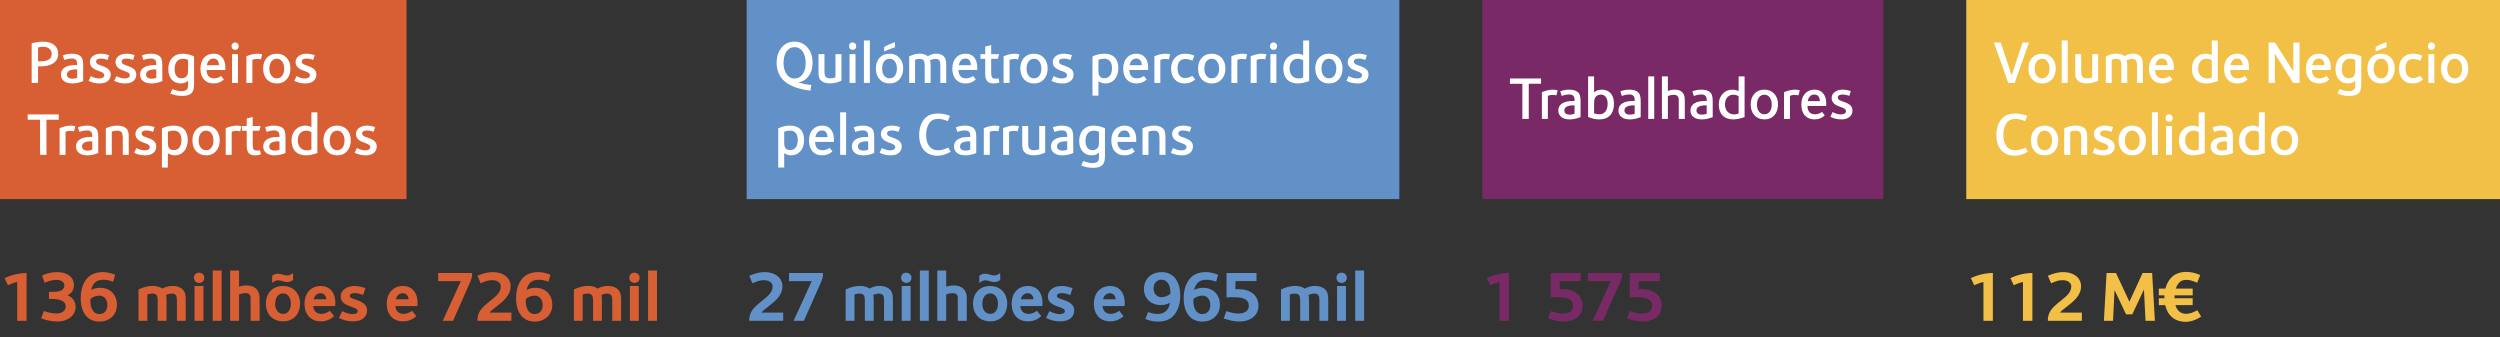
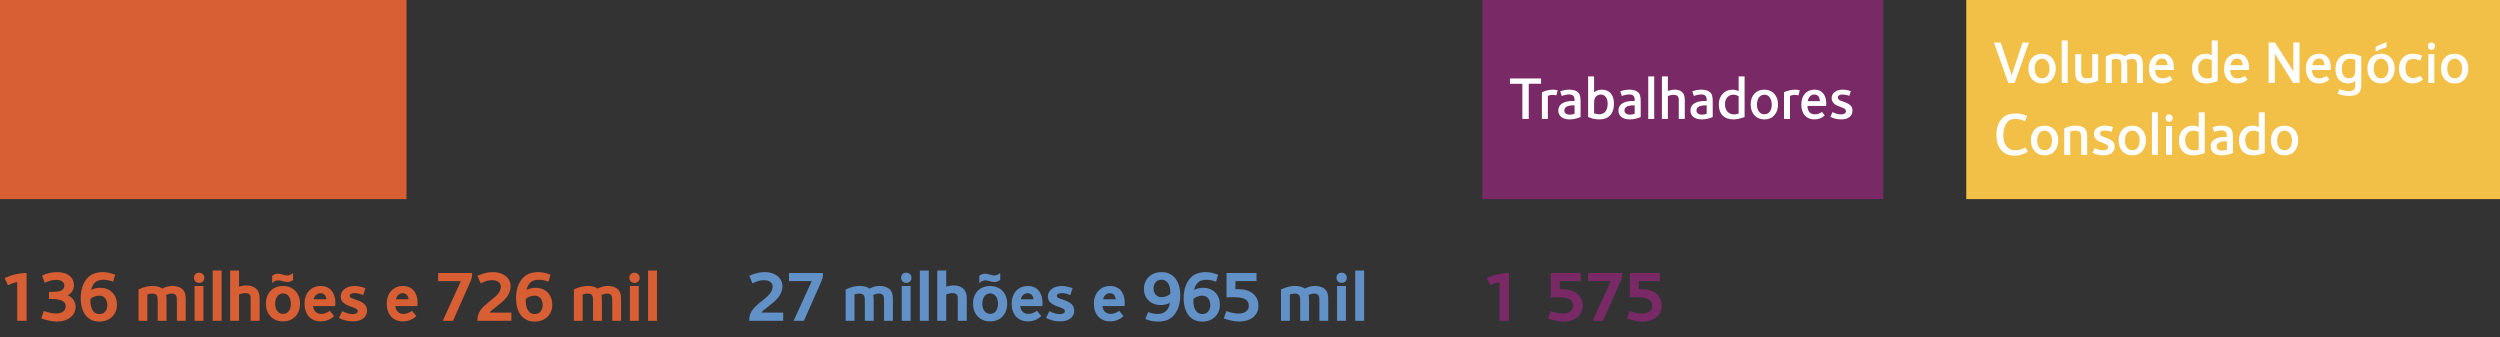
<svg xmlns="http://www.w3.org/2000/svg" width="904" height="122" viewBox="0 0 904 122" fill="none">
  <rect x="0" y="0" width="904" height="122" fill="#333333" stroke="none" />
  <rect width="147" height="72" fill="#D85E34" />
-   <path d="M21.044 19.418C21.044 21.061 20.347 22.278 18.954 23.07C17.839 23.701 16.365 24.016 14.532 24.016C14.488 24.016 14.385 24.009 14.224 23.994C14.048 23.994 13.894 23.994 13.762 23.994V30H11.452V15.656C12.977 15.26 14.356 15.062 15.588 15.062C17.275 15.062 18.602 15.451 19.57 16.228C20.553 17.005 21.044 18.069 21.044 19.418ZM18.69 19.528C18.69 18.721 18.404 18.083 17.832 17.614C17.275 17.145 16.512 16.91 15.544 16.91C14.957 16.91 14.363 16.998 13.762 17.174V22.168C13.967 22.183 14.202 22.19 14.466 22.19C17.282 22.19 18.69 21.303 18.69 19.528ZM30.079 29.34C28.685 29.897 27.38 30.176 26.163 30.176C24.872 30.176 23.86 29.89 23.127 29.318C22.393 28.746 22.027 27.961 22.027 26.964C22.027 25.864 22.481 25.013 23.391 24.412C24.315 23.811 25.613 23.51 27.285 23.51C27.505 23.51 27.71 23.517 27.901 23.532V23.07C27.901 21.794 27.27 21.156 26.009 21.156C25.129 21.156 24.212 21.339 23.259 21.706L22.709 20.034C23.75 19.623 24.857 19.418 26.031 19.418C27.527 19.418 28.627 19.792 29.331 20.54C29.829 21.068 30.079 22.08 30.079 23.576V29.34ZM27.901 28.152V25.094H27.571C25.327 25.094 24.205 25.717 24.205 26.964C24.205 27.419 24.381 27.785 24.733 28.064C25.099 28.328 25.583 28.46 26.185 28.46C26.757 28.46 27.329 28.357 27.901 28.152ZM40.022 26.964C40.022 27.947 39.663 28.731 38.944 29.318C38.226 29.89 37.25 30.176 36.018 30.176C34.596 30.176 33.268 29.868 32.036 29.252L32.828 27.514C33.899 28.086 34.904 28.372 35.842 28.372C36.4 28.372 36.847 28.269 37.184 28.064C37.522 27.844 37.69 27.551 37.69 27.184C37.69 26.627 37.177 26.179 36.15 25.842C34.918 25.431 34.053 25.021 33.554 24.61C32.85 24.023 32.498 23.312 32.498 22.476C32.498 21.567 32.865 20.833 33.598 20.276C34.346 19.704 35.307 19.418 36.48 19.418C37.375 19.418 38.358 19.594 39.428 19.946L38.878 21.684C38.042 21.347 37.243 21.178 36.48 21.178C35.322 21.178 34.742 21.552 34.742 22.3C34.742 22.799 35.131 23.187 35.908 23.466L37.008 23.862C38.108 24.258 38.886 24.691 39.34 25.16C39.795 25.629 40.022 26.231 40.022 26.964ZM49.282 26.964C49.282 27.947 48.923 28.731 48.204 29.318C47.486 29.89 46.51 30.176 45.278 30.176C43.855 30.176 42.528 29.868 41.296 29.252L42.088 27.514C43.159 28.086 44.163 28.372 45.102 28.372C45.66 28.372 46.107 28.269 46.444 28.064C46.782 27.844 46.95 27.551 46.95 27.184C46.95 26.627 46.437 26.179 45.41 25.842C44.178 25.431 43.313 25.021 42.814 24.61C42.11 24.023 41.758 23.312 41.758 22.476C41.758 21.567 42.125 20.833 42.858 20.276C43.606 19.704 44.567 19.418 45.74 19.418C46.635 19.418 47.617 19.594 48.688 19.946L48.138 21.684C47.302 21.347 46.503 21.178 45.74 21.178C44.581 21.178 44.002 21.552 44.002 22.3C44.002 22.799 44.391 23.187 45.168 23.466L46.268 23.862C47.368 24.258 48.145 24.691 48.6 25.16C49.055 25.629 49.282 26.231 49.282 26.964ZM58.696 29.34C57.303 29.897 55.997 30.176 54.78 30.176C53.489 30.176 52.477 29.89 51.744 29.318C51.011 28.746 50.644 27.961 50.644 26.964C50.644 25.864 51.099 25.013 52.008 24.412C52.932 23.811 54.23 23.51 55.902 23.51C56.122 23.51 56.327 23.517 56.518 23.532V23.07C56.518 21.794 55.887 21.156 54.626 21.156C53.746 21.156 52.829 21.339 51.876 21.706L51.326 20.034C52.367 19.623 53.475 19.418 54.648 19.418C56.144 19.418 57.244 19.792 57.948 20.54C58.447 21.068 58.696 22.08 58.696 23.576V29.34ZM56.518 28.152V25.094H56.188C53.944 25.094 52.822 25.717 52.822 26.964C52.822 27.419 52.998 27.785 53.35 28.064C53.717 28.328 54.201 28.46 54.802 28.46C55.374 28.46 55.946 28.357 56.518 28.152ZM70.18 30.484C70.18 32.009 69.872 33.073 69.256 33.674C68.566 34.349 67.452 34.686 65.912 34.686C64.254 34.686 62.817 34.393 61.6 33.806L62.348 32.222C63.609 32.721 64.665 32.97 65.516 32.97C66.469 32.97 67.151 32.772 67.562 32.376C67.752 32.185 67.87 31.965 67.914 31.716C67.972 31.467 68.002 31.005 68.002 30.33V29.142C67.356 29.831 66.484 30.176 65.384 30.176C64.005 30.176 62.905 29.707 62.084 28.768C61.262 27.815 60.852 26.553 60.852 24.984C60.852 23.283 61.321 21.933 62.26 20.936C63.198 19.924 64.467 19.418 66.066 19.418C67.415 19.418 68.786 19.741 70.18 20.386V30.484ZM68.002 25.094V21.64C67.415 21.376 66.784 21.244 66.11 21.244C65.186 21.244 64.46 21.581 63.932 22.256C63.404 22.916 63.14 23.833 63.14 25.006C63.14 26.033 63.36 26.839 63.8 27.426C64.254 28.013 64.878 28.306 65.67 28.306C66.286 28.306 66.821 28.115 67.276 27.734C67.613 27.441 67.833 27.037 67.936 26.524C67.98 26.26 68.002 25.783 68.002 25.094ZM81.496 24.478C81.496 24.478 81.481 24.757 81.452 25.314H74.676C74.764 27.323 75.673 28.328 77.404 28.328C78.342 28.328 79.193 28.035 79.956 27.448L80.946 28.746C79.963 29.699 78.724 30.176 77.228 30.176C75.761 30.176 74.602 29.699 73.752 28.746C72.901 27.778 72.476 26.473 72.476 24.83C72.476 23.173 72.908 21.86 73.774 20.892C74.654 19.909 75.82 19.418 77.272 19.418C78.606 19.418 79.64 19.865 80.374 20.76C81.122 21.655 81.496 22.894 81.496 24.478ZM79.186 23.576C79.112 21.977 78.438 21.178 77.162 21.178C76.531 21.178 76.01 21.398 75.6 21.838C75.189 22.263 74.925 22.843 74.808 23.576H79.186ZM86.32 16.668C86.32 17.079 86.203 17.409 85.968 17.658C85.733 17.907 85.425 18.032 85.044 18.032C84.648 18.032 84.325 17.907 84.076 17.658C83.841 17.409 83.724 17.079 83.724 16.668C83.724 16.272 83.841 15.957 84.076 15.722C84.311 15.473 84.619 15.348 85 15.348C85.381 15.348 85.697 15.473 85.946 15.722C86.195 15.957 86.32 16.272 86.32 16.668ZM86.056 30H83.9V19.572H86.056V30ZM94.793 19.638L94.332 21.486C93.862 21.369 93.393 21.31 92.924 21.31C92.278 21.31 91.721 21.435 91.251 21.684V30H89.096V20.342C90.547 19.726 91.882 19.418 93.1 19.418C93.598 19.418 94.163 19.491 94.793 19.638ZM105.018 24.742C105.018 26.37 104.57 27.683 103.676 28.68C102.781 29.677 101.6 30.176 100.134 30.176C98.623 30.176 97.413 29.685 96.504 28.702C95.594 27.719 95.14 26.407 95.14 24.764C95.14 23.151 95.587 21.86 96.482 20.892C97.376 19.909 98.572 19.418 100.068 19.418C101.549 19.418 102.744 19.909 103.654 20.892C104.563 21.875 105.018 23.158 105.018 24.742ZM102.752 24.83C102.752 23.759 102.51 22.894 102.026 22.234C101.542 21.574 100.911 21.244 100.134 21.244C99.283 21.244 98.616 21.574 98.132 22.234C97.648 22.879 97.406 23.759 97.406 24.874C97.406 25.901 97.655 26.737 98.154 27.382C98.652 28.013 99.298 28.328 100.09 28.328C100.896 28.328 101.542 28.013 102.026 27.382C102.51 26.737 102.752 25.886 102.752 24.83ZM114.401 26.964C114.401 27.947 114.042 28.731 113.323 29.318C112.605 29.89 111.629 30.176 110.397 30.176C108.975 30.176 107.647 29.868 106.415 29.252L107.207 27.514C108.278 28.086 109.283 28.372 110.221 28.372C110.779 28.372 111.226 28.269 111.563 28.064C111.901 27.844 112.069 27.551 112.069 27.184C112.069 26.627 111.556 26.179 110.529 25.842C109.297 25.431 108.432 25.021 107.933 24.61C107.229 24.023 106.877 23.312 106.877 22.476C106.877 21.567 107.244 20.833 107.977 20.276C108.725 19.704 109.686 19.418 110.859 19.418C111.754 19.418 112.737 19.594 113.807 19.946L113.257 21.684C112.421 21.347 111.622 21.178 110.859 21.178C109.701 21.178 109.121 21.552 109.121 22.3C109.121 22.799 109.51 23.187 110.287 23.466L111.387 23.862C112.487 24.258 113.265 24.691 113.719 25.16C114.174 25.629 114.401 26.231 114.401 26.964ZM21.242 43.284H16.798V56H14.488V43.306H10V41.37H21.242V43.284ZM27.247 45.638L26.785 47.486C26.315 47.369 25.846 47.31 25.377 47.31C24.731 47.31 24.174 47.435 23.705 47.684V56H21.549V46.342C23.001 45.726 24.335 45.418 25.553 45.418C26.051 45.418 26.616 45.491 27.247 45.638ZM35.536 55.34C34.142 55.897 32.837 56.176 31.62 56.176C30.329 56.176 29.317 55.89 28.584 55.318C27.851 54.746 27.484 53.961 27.484 52.964C27.484 51.864 27.939 51.013 28.848 50.412C29.772 49.811 31.07 49.51 32.742 49.51C32.962 49.51 33.167 49.517 33.358 49.532V49.07C33.358 47.794 32.727 47.156 31.466 47.156C30.586 47.156 29.669 47.339 28.716 47.706L28.166 46.034C29.207 45.623 30.314 45.418 31.488 45.418C32.984 45.418 34.084 45.792 34.788 46.54C35.286 47.068 35.536 48.08 35.536 49.576V55.34ZM33.358 54.152V51.094H33.028C30.784 51.094 29.662 51.717 29.662 52.964C29.662 53.419 29.838 53.785 30.19 54.064C30.556 54.328 31.041 54.46 31.642 54.46C32.214 54.46 32.786 54.357 33.358 54.152ZM46.557 56H44.401V50.324C44.401 48.96 44.248 48.117 43.94 47.794C43.587 47.427 43.067 47.244 42.377 47.244C41.718 47.244 41.065 47.361 40.419 47.596V56H38.264V46.408C39.584 45.748 40.962 45.418 42.4 45.418C43.632 45.418 44.599 45.667 45.303 46.166C45.773 46.503 46.096 46.907 46.272 47.376C46.462 47.831 46.557 48.505 46.557 49.4V56ZM56.501 52.964C56.501 53.947 56.142 54.731 55.423 55.318C54.704 55.89 53.729 56.176 52.497 56.176C51.074 56.176 49.747 55.868 48.515 55.252L49.307 53.514C50.378 54.086 51.382 54.372 52.321 54.372C52.878 54.372 53.326 54.269 53.663 54.064C54 53.844 54.169 53.551 54.169 53.184C54.169 52.627 53.656 52.179 52.629 51.842C51.397 51.431 50.532 51.021 50.033 50.61C49.329 50.023 48.977 49.312 48.977 48.476C48.977 47.567 49.344 46.833 50.077 46.276C50.825 45.704 51.786 45.418 52.959 45.418C53.854 45.418 54.836 45.594 55.907 45.946L55.357 47.684C54.521 47.347 53.722 47.178 52.959 47.178C51.8 47.178 51.221 47.552 51.221 48.3C51.221 48.799 51.61 49.187 52.387 49.466L53.487 49.862C54.587 50.258 55.364 50.691 55.819 51.16C56.274 51.629 56.501 52.231 56.501 52.964ZM67.895 50.61C67.895 52.282 67.462 53.631 66.597 54.658C65.731 55.67 64.587 56.176 63.165 56.176C62.343 56.176 61.522 55.912 60.701 55.384V60.576H58.545V46.43C59.85 45.755 61.287 45.418 62.857 45.418C64.47 45.418 65.709 45.865 66.575 46.76C67.455 47.655 67.895 48.938 67.895 50.61ZM65.607 50.632C65.607 49.547 65.365 48.711 64.881 48.124C64.397 47.523 63.715 47.222 62.835 47.222C62.101 47.222 61.39 47.361 60.701 47.64V51.248C60.701 52.069 60.759 52.663 60.877 53.03C61.155 53.866 61.801 54.284 62.813 54.284C63.693 54.284 64.375 53.969 64.859 53.338C65.357 52.693 65.607 51.791 65.607 50.632ZM79.451 50.742C79.451 52.37 79.004 53.683 78.109 54.68C77.215 55.677 76.034 56.176 74.567 56.176C73.057 56.176 71.847 55.685 70.937 54.702C70.028 53.719 69.573 52.407 69.573 50.764C69.573 49.151 70.021 47.86 70.915 46.892C71.81 45.909 73.005 45.418 74.501 45.418C75.983 45.418 77.178 45.909 78.087 46.892C78.997 47.875 79.451 49.158 79.451 50.742ZM77.185 50.83C77.185 49.759 76.943 48.894 76.459 48.234C75.975 47.574 75.345 47.244 74.567 47.244C73.717 47.244 73.049 47.574 72.565 48.234C72.081 48.879 71.839 49.759 71.839 50.874C71.839 51.901 72.089 52.737 72.587 53.382C73.086 54.013 73.731 54.328 74.523 54.328C75.33 54.328 75.975 54.013 76.459 53.382C76.943 52.737 77.185 51.886 77.185 50.83ZM87.317 45.638L86.855 47.486C86.386 47.369 85.916 47.31 85.447 47.31C84.802 47.31 84.244 47.435 83.775 47.684V56H81.619V46.342C83.071 45.726 84.406 45.418 85.623 45.418C86.122 45.418 86.686 45.491 87.317 45.638ZM94.365 55.824C93.705 56.059 93.001 56.176 92.253 56.176C91.3 56.176 90.574 55.949 90.075 55.494C89.503 54.966 89.217 54.035 89.217 52.7V47.266H87.501V45.572H89.217V42.822L91.373 42.316V45.572H94.233L93.793 47.266H91.373V51.952C91.373 53.067 91.491 53.763 91.725 54.042C91.96 54.321 92.378 54.46 92.979 54.46C93.317 54.46 93.661 54.409 94.013 54.306L94.365 55.824ZM103.233 55.34C101.84 55.897 100.534 56.176 99.317 56.176C98.026 56.176 97.014 55.89 96.281 55.318C95.548 54.746 95.181 53.961 95.181 52.964C95.181 51.864 95.636 51.013 96.545 50.412C97.469 49.811 98.767 49.51 100.439 49.51C100.659 49.51 100.864 49.517 101.055 49.532V49.07C101.055 47.794 100.424 47.156 99.163 47.156C98.283 47.156 97.366 47.339 96.413 47.706L95.863 46.034C96.904 45.623 98.012 45.418 99.185 45.418C100.681 45.418 101.781 45.792 102.485 46.54C102.984 47.068 103.233 48.08 103.233 49.576V55.34ZM101.055 54.152V51.094H100.725C98.481 51.094 97.359 51.717 97.359 52.964C97.359 53.419 97.535 53.785 97.887 54.064C98.254 54.328 98.738 54.46 99.339 54.46C99.911 54.46 100.483 54.357 101.055 54.152ZM114.761 55.34C113.118 55.897 111.769 56.176 110.713 56.176C109.055 56.176 107.757 55.707 106.819 54.768C105.895 53.815 105.433 52.487 105.433 50.786C105.433 49.217 105.895 47.933 106.819 46.936C107.757 45.924 108.953 45.418 110.405 45.418C111.153 45.418 111.886 45.601 112.605 45.968V40.622H114.761V55.34ZM112.605 54.064V47.816C112.033 47.435 111.395 47.244 110.691 47.244C109.781 47.244 109.048 47.567 108.491 48.212C107.948 48.843 107.677 49.679 107.677 50.72C107.677 51.82 107.977 52.707 108.579 53.382C109.195 54.042 110.001 54.372 110.999 54.372C111.468 54.372 112.003 54.269 112.605 54.064ZM126.846 50.742C126.846 52.37 126.398 53.683 125.504 54.68C124.609 55.677 123.428 56.176 121.962 56.176C120.451 56.176 119.241 55.685 118.332 54.702C117.422 53.719 116.968 52.407 116.968 50.764C116.968 49.151 117.415 47.86 118.31 46.892C119.204 45.909 120.4 45.418 121.896 45.418C123.377 45.418 124.572 45.909 125.482 46.892C126.391 47.875 126.846 49.158 126.846 50.742ZM124.58 50.83C124.58 49.759 124.338 48.894 123.854 48.234C123.37 47.574 122.739 47.244 121.962 47.244C121.111 47.244 120.444 47.574 119.96 48.234C119.476 48.879 119.234 49.759 119.234 50.874C119.234 51.901 119.483 52.737 119.982 53.382C120.48 54.013 121.126 54.328 121.918 54.328C122.724 54.328 123.37 54.013 123.854 53.382C124.338 52.737 124.58 51.886 124.58 50.83ZM136.229 52.964C136.229 53.947 135.87 54.731 135.151 55.318C134.433 55.89 133.457 56.176 132.225 56.176C130.803 56.176 129.475 55.868 128.243 55.252L129.035 53.514C130.106 54.086 131.111 54.372 132.049 54.372C132.607 54.372 133.054 54.269 133.391 54.064C133.729 53.844 133.897 53.551 133.897 53.184C133.897 52.627 133.384 52.179 132.357 51.842C131.125 51.431 130.26 51.021 129.761 50.61C129.057 50.023 128.705 49.312 128.705 48.476C128.705 47.567 129.072 46.833 129.805 46.276C130.553 45.704 131.514 45.418 132.687 45.418C133.582 45.418 134.565 45.594 135.635 45.946L135.085 47.684C134.249 47.347 133.45 47.178 132.687 47.178C131.529 47.178 130.949 47.552 130.949 48.3C130.949 48.799 131.338 49.187 132.115 49.466L133.215 49.862C134.315 50.258 135.093 50.691 135.547 51.16C136.002 51.629 136.229 52.231 136.229 52.964Z" fill="white" />
  <path d="M9.62 116H6.214V101.986C5.252 102.168 4.186 102.532 2.86 103.13L1.664 100.556C4.212 99.386 6.76 98.762 9.62 98.71V116ZM27.347 110.93C27.347 114.076 24.513 116.26 20.743 116.26C18.871 116.26 17.051 115.922 14.893 115.116L15.855 112.464C17.779 113.114 19.183 113.348 20.431 113.348C22.511 113.348 23.759 112.282 23.759 110.8C23.759 109.084 22.251 108.096 18.507 108.096H17.701V105.548C18.845 105.548 20.873 105.574 21.887 105.158C22.745 104.82 23.265 104.092 23.265 103.286C23.265 102.064 22.251 101.206 20.431 101.206C19.105 101.206 17.857 101.492 16.167 102.246L15.179 99.646C17.025 98.788 18.767 98.398 20.587 98.398C24.305 98.398 26.723 100.14 26.723 103.104C26.723 104.82 25.943 106.042 24.435 106.77C26.229 107.498 27.347 109.006 27.347 110.93ZM42.292 110.176C42.292 113.764 39.692 116.286 35.922 116.286C31.632 116.286 29.188 113.01 29.188 107.81C29.188 104.612 30.098 101.986 31.918 100.218C33.192 98.996 34.986 98.398 37.274 98.398C38.418 98.398 39.796 98.632 41.642 99.334L40.914 101.856C39.484 101.336 38.366 101.154 37.378 101.154C34.908 101.18 33.582 102.298 32.958 104.846C33.894 104.326 35.012 104.066 36.234 104.066C40.082 104.066 42.292 106.822 42.292 110.176ZM38.808 110.332C38.808 108.408 37.768 106.9 35.922 106.9C34.726 106.9 33.53 107.394 32.724 108.07C32.516 110.514 33.244 113.556 35.948 113.556C37.638 113.556 38.808 112.308 38.808 110.332ZM67.163 116H63.965V109.318C63.965 108.304 63.965 107.81 63.861 107.342C63.757 106.64 63.107 106.146 62.145 106.146C61.547 106.146 60.897 106.302 60.013 106.64C60.117 106.874 60.221 107.134 60.221 108.46V116H57.023V108.668C57.023 107.212 56.815 106.146 55.047 106.146C54.553 106.146 54.033 106.25 53.279 106.458V116H50.081V104.664C51.901 103.806 53.643 103.39 55.177 103.39C56.581 103.39 57.725 103.702 58.713 104.352C59.987 103.65 61.157 103.39 62.431 103.39C63.913 103.39 65.291 103.858 66.123 104.716C66.825 105.418 67.163 106.458 67.163 108.2V116ZM73.883 100.426C73.883 101.518 73.155 102.298 72.037 102.298C70.919 102.298 70.139 101.518 70.139 100.426C70.139 99.36 70.867 98.606 71.985 98.606C73.051 98.606 73.883 99.36 73.883 100.426ZM73.571 116H70.347V103.416H73.571V116ZM80.143 116H76.919V97.826H80.143V116ZM93.876 116H90.626V107.68C90.626 106.484 89.924 105.99 88.728 105.99C87.974 105.99 87.194 106.172 86.44 106.458V116H83.216V97.826H86.44V103.676C87.246 103.39 88.208 103.208 89.17 103.208C90.392 103.208 91.51 103.52 92.29 104.118C93.642 105.132 93.876 106.536 93.876 108.07V116ZM108.498 109.76C108.498 113.556 106.106 116.208 102.388 116.208C98.592 116.208 96.148 113.608 96.148 109.786C96.148 106.016 98.566 103.416 102.336 103.416C106.028 103.416 108.498 106.042 108.498 109.76ZM105.17 109.864C105.17 107.524 103.974 106.094 102.388 106.094C100.672 106.094 99.502 107.498 99.502 109.916C99.502 112.1 100.724 113.504 102.362 113.504C103.974 113.504 105.17 112.152 105.17 109.864ZM105.976 101.258C105.352 101.648 104.78 101.986 103.87 101.986C102.622 101.986 101.686 101.362 100.62 101.362C99.814 101.362 99.216 101.648 98.41 102.35V99.724C99.034 99.282 99.528 98.97 100.542 98.97C101.712 98.97 102.7 99.594 103.792 99.594C104.65 99.594 104.988 99.386 105.976 98.762V101.258ZM121.267 109.474C121.267 109.708 121.241 109.89 121.189 110.67H113.233C113.389 112.49 114.507 113.504 116.171 113.504C117.081 113.504 118.173 113.192 119.265 112.386L120.825 114.31C119.421 115.61 117.757 116.208 115.963 116.208C112.375 116.208 110.113 113.686 110.113 109.864C110.113 105.99 112.427 103.416 116.015 103.416C119.343 103.416 121.267 105.912 121.267 109.474ZM118.017 108.226C117.887 106.874 117.081 106.016 115.885 106.016C114.689 106.016 113.649 106.952 113.441 108.226H118.017ZM132.739 112.282C132.739 114.752 130.711 116.208 127.695 116.208C125.875 116.208 124.341 115.844 122.547 114.986L123.743 112.516C125.251 113.27 126.525 113.582 127.461 113.582C128.735 113.582 129.359 113.114 129.359 112.542C129.359 111.762 128.657 111.502 126.889 110.878C124.575 110.072 123.197 109.136 123.197 107.212C123.197 104.95 125.355 103.416 128.241 103.416C129.437 103.416 130.451 103.65 132.141 104.17L131.309 106.718C130.087 106.172 129.125 105.99 128.241 105.99C127.019 105.99 126.473 106.432 126.473 106.978C126.473 107.68 127.149 107.836 128.735 108.382C131.179 109.214 132.739 110.202 132.739 112.282ZM150.999 109.474C150.999 109.708 150.973 109.89 150.921 110.67H142.965C143.121 112.49 144.239 113.504 145.903 113.504C146.813 113.504 147.905 113.192 148.997 112.386L150.557 114.31C149.153 115.61 147.489 116.208 145.695 116.208C142.107 116.208 139.845 113.686 139.845 109.864C139.845 105.99 142.159 103.416 145.747 103.416C149.075 103.416 150.999 105.912 150.999 109.474ZM147.749 108.226C147.619 106.874 146.813 106.016 145.617 106.016C144.421 106.016 143.381 106.952 143.173 108.226H147.749ZM170.708 99.074C170.708 100.322 170.552 100.816 169.72 102.662L163.818 116H160.1L166.652 101.648H158.436V98.71H170.708V99.074ZM184.925 116H172.627C172.627 114.778 172.835 114.102 172.991 113.608C174.551 109.318 181.103 107.628 181.103 103.598C181.103 102.272 179.907 101.31 177.931 101.31C176.709 101.31 175.591 101.596 173.797 102.454L172.653 99.698C175.097 98.71 176.501 98.398 178.321 98.398C181.961 98.398 184.639 100.452 184.639 103.494C184.639 106.822 181.987 108.954 179.491 110.878C178.165 111.866 177.385 112.542 177.021 113.036H184.925V116ZM199.714 110.176C199.714 113.764 197.114 116.286 193.344 116.286C189.054 116.286 186.61 113.01 186.61 107.81C186.61 104.612 187.52 101.986 189.34 100.218C190.614 98.996 192.408 98.398 194.696 98.398C195.84 98.398 197.218 98.632 199.064 99.334L198.336 101.856C196.906 101.336 195.788 101.154 194.8 101.154C192.33 101.18 191.004 102.298 190.38 104.846C191.316 104.326 192.434 104.066 193.656 104.066C197.504 104.066 199.714 106.822 199.714 110.176ZM196.23 110.332C196.23 108.408 195.19 106.9 193.344 106.9C192.148 106.9 190.952 107.394 190.146 108.07C189.938 110.514 190.666 113.556 193.37 113.556C195.06 113.556 196.23 112.308 196.23 110.332ZM224.585 116H221.387V109.318C221.387 108.304 221.387 107.81 221.283 107.342C221.179 106.64 220.529 106.146 219.567 106.146C218.969 106.146 218.319 106.302 217.435 106.64C217.539 106.874 217.643 107.134 217.643 108.46V116H214.445V108.668C214.445 107.212 214.237 106.146 212.469 106.146C211.975 106.146 211.455 106.25 210.701 106.458V116H207.503V104.664C209.323 103.806 211.065 103.39 212.599 103.39C214.003 103.39 215.147 103.702 216.135 104.352C217.409 103.65 218.579 103.39 219.853 103.39C221.335 103.39 222.713 103.858 223.545 104.716C224.247 105.418 224.585 106.458 224.585 108.2V116ZM231.305 100.426C231.305 101.518 230.577 102.298 229.459 102.298C228.341 102.298 227.561 101.518 227.561 100.426C227.561 99.36 228.289 98.606 229.407 98.606C230.473 98.606 231.305 99.36 231.305 100.426ZM230.993 116H227.769V103.416H230.993V116ZM237.565 116H234.341V97.826H237.565V116Z" fill="#D85E34" />
  <rect x="536" width="145" height="72" fill="#792A66" />
  <path d="M557.242 30.284H552.798V43H550.488V30.306H546V28.37H557.242V30.284ZM563.247 32.638L562.785 34.486C562.315 34.369 561.846 34.31 561.377 34.31C560.731 34.31 560.174 34.435 559.705 34.684V43H557.549V33.342C559.001 32.726 560.335 32.418 561.553 32.418C562.051 32.418 562.616 32.491 563.247 32.638ZM571.536 42.34C570.142 42.897 568.837 43.176 567.62 43.176C566.329 43.176 565.317 42.89 564.584 42.318C563.85 41.746 563.484 40.961 563.484 39.964C563.484 38.864 563.938 38.013 564.848 37.412C565.772 36.811 567.07 36.51 568.742 36.51C568.962 36.51 569.167 36.517 569.358 36.532V36.07C569.358 34.794 568.727 34.156 567.466 34.156C566.586 34.156 565.669 34.339 564.716 34.706L564.166 33.034C565.207 32.623 566.314 32.418 567.488 32.418C568.984 32.418 570.084 32.792 570.788 33.54C571.286 34.068 571.536 35.08 571.536 36.576V42.34ZM569.358 41.152V38.094H569.028C566.784 38.094 565.662 38.717 565.662 39.964C565.662 40.419 565.838 40.785 566.19 41.064C566.556 41.328 567.04 41.46 567.642 41.46C568.214 41.46 568.786 41.357 569.358 41.152ZM583.613 37.5C583.613 39.275 583.151 40.668 582.227 41.68C581.303 42.677 580.013 43.176 578.355 43.176C576.845 43.176 575.481 42.875 574.263 42.274V27.622H576.419V33.386C577.182 32.741 578.106 32.418 579.191 32.418C580.585 32.418 581.67 32.865 582.447 33.76C583.225 34.655 583.613 35.901 583.613 37.5ZM581.325 37.478C581.325 36.481 581.105 35.689 580.665 35.102C580.225 34.501 579.631 34.2 578.883 34.2C578.135 34.2 577.527 34.457 577.057 34.97C576.749 35.307 576.551 35.769 576.463 36.356C576.434 36.605 576.419 37.119 576.419 37.896V40.954C577.021 41.203 577.651 41.328 578.311 41.328C579.265 41.328 580.005 40.991 580.533 40.316C581.061 39.627 581.325 38.681 581.325 37.478ZM593.278 42.34C591.885 42.897 590.579 43.176 589.362 43.176C588.071 43.176 587.059 42.89 586.326 42.318C585.593 41.746 585.226 40.961 585.226 39.964C585.226 38.864 585.681 38.013 586.59 37.412C587.514 36.811 588.812 36.51 590.484 36.51C590.704 36.51 590.909 36.517 591.1 36.532V36.07C591.1 34.794 590.469 34.156 589.208 34.156C588.328 34.156 587.411 34.339 586.458 34.706L585.908 33.034C586.949 32.623 588.057 32.418 589.23 32.418C590.726 32.418 591.826 32.792 592.53 33.54C593.029 34.068 593.278 35.08 593.278 36.576V42.34ZM591.1 41.152V38.094H590.77C588.526 38.094 587.404 38.717 587.404 39.964C587.404 40.419 587.58 40.785 587.932 41.064C588.299 41.328 588.783 41.46 589.384 41.46C589.956 41.46 590.528 41.357 591.1 41.152ZM598.162 43H596.006V27.622H598.162V43ZM609.219 43H607.041V36.004C607.041 35.432 606.887 35.007 606.579 34.728C606.286 34.435 605.838 34.288 605.237 34.288C604.489 34.288 603.778 34.442 603.103 34.75V43H600.947V27.622H603.103V32.924C603.836 32.587 604.672 32.418 605.611 32.418C606.594 32.418 607.386 32.645 607.987 33.1C608.5 33.496 608.845 33.98 609.021 34.552C609.153 34.963 609.219 35.564 609.219 36.356V43ZM619.317 42.34C617.924 42.897 616.618 43.176 615.401 43.176C614.11 43.176 613.098 42.89 612.365 42.318C611.632 41.746 611.265 40.961 611.265 39.964C611.265 38.864 611.72 38.013 612.629 37.412C613.553 36.811 614.851 36.51 616.523 36.51C616.743 36.51 616.948 36.517 617.139 36.532V36.07C617.139 34.794 616.508 34.156 615.247 34.156C614.367 34.156 613.45 34.339 612.497 34.706L611.947 33.034C612.988 32.623 614.096 32.418 615.269 32.418C616.765 32.418 617.865 32.792 618.569 33.54C619.068 34.068 619.317 35.08 619.317 36.576V42.34ZM617.139 41.152V38.094H616.809C614.565 38.094 613.443 38.717 613.443 39.964C613.443 40.419 613.619 40.785 613.971 41.064C614.338 41.328 614.822 41.46 615.423 41.46C615.995 41.46 616.567 41.357 617.139 41.152ZM630.845 42.34C629.202 42.897 627.853 43.176 626.797 43.176C625.139 43.176 623.841 42.707 622.903 41.768C621.979 40.815 621.517 39.487 621.517 37.786C621.517 36.217 621.979 34.933 622.903 33.936C623.841 32.924 625.037 32.418 626.489 32.418C627.237 32.418 627.97 32.601 628.689 32.968V27.622H630.845V42.34ZM628.689 41.064V34.816C628.117 34.435 627.479 34.244 626.775 34.244C625.865 34.244 625.132 34.567 624.575 35.212C624.032 35.843 623.761 36.679 623.761 37.72C623.761 38.82 624.061 39.707 624.663 40.382C625.279 41.042 626.085 41.372 627.083 41.372C627.552 41.372 628.087 41.269 628.689 41.064ZM642.93 37.742C642.93 39.37 642.482 40.683 641.588 41.68C640.693 42.677 639.512 43.176 638.046 43.176C636.535 43.176 635.325 42.685 634.416 41.702C633.506 40.719 633.052 39.407 633.052 37.764C633.052 36.151 633.499 34.86 634.394 33.892C635.288 32.909 636.484 32.418 637.98 32.418C639.461 32.418 640.656 32.909 641.566 33.892C642.475 34.875 642.93 36.158 642.93 37.742ZM640.664 37.83C640.664 36.759 640.422 35.894 639.938 35.234C639.454 34.574 638.823 34.244 638.046 34.244C637.195 34.244 636.528 34.574 636.044 35.234C635.56 35.879 635.318 36.759 635.318 37.874C635.318 38.901 635.567 39.737 636.066 40.382C636.564 41.013 637.21 41.328 638.002 41.328C638.808 41.328 639.454 41.013 639.938 40.382C640.422 39.737 640.664 38.886 640.664 37.83ZM650.795 32.638L650.333 34.486C649.864 34.369 649.395 34.31 648.925 34.31C648.28 34.31 647.723 34.435 647.253 34.684V43H645.097V33.342C646.549 32.726 647.884 32.418 649.101 32.418C649.6 32.418 650.165 32.491 650.795 32.638ZM660.379 37.478C660.379 37.478 660.364 37.757 660.335 38.314H653.559C653.647 40.323 654.556 41.328 656.287 41.328C657.225 41.328 658.076 41.035 658.839 40.448L659.829 41.746C658.846 42.699 657.607 43.176 656.111 43.176C654.644 43.176 653.485 42.699 652.635 41.746C651.784 40.778 651.359 39.473 651.359 37.83C651.359 36.173 651.791 34.86 652.657 33.892C653.537 32.909 654.703 32.418 656.155 32.418C657.489 32.418 658.523 32.865 659.257 33.76C660.005 34.655 660.379 35.894 660.379 37.478ZM658.069 36.576C657.995 34.977 657.321 34.178 656.045 34.178C655.414 34.178 654.893 34.398 654.483 34.838C654.072 35.263 653.808 35.843 653.691 36.576H658.069ZM669.845 39.964C669.845 40.947 669.485 41.731 668.767 42.318C668.048 42.89 667.073 43.176 665.841 43.176C664.418 43.176 663.091 42.868 661.859 42.252L662.651 40.514C663.721 41.086 664.726 41.372 665.665 41.372C666.222 41.372 666.669 41.269 667.007 41.064C667.344 40.844 667.513 40.551 667.513 40.184C667.513 39.627 666.999 39.179 665.973 38.842C664.741 38.431 663.875 38.021 663.377 37.61C662.673 37.023 662.321 36.312 662.321 35.476C662.321 34.567 662.687 33.833 663.421 33.276C664.169 32.704 665.129 32.418 666.303 32.418C667.197 32.418 668.18 32.594 669.251 32.946L668.701 34.684C667.865 34.347 667.065 34.178 666.303 34.178C665.144 34.178 664.565 34.552 664.565 35.3C664.565 35.799 664.953 36.187 665.731 36.466L666.831 36.862C667.931 37.258 668.708 37.691 669.163 38.16C669.617 38.629 669.845 39.231 669.845 39.964Z" fill="white" />
  <path d="M545.62 116H542.214V101.986C541.252 102.168 540.186 102.532 538.86 103.13L537.664 100.556C540.212 99.386 542.76 98.762 545.62 98.71V116ZM572.291 110.54C572.291 114.024 569.509 116.26 565.349 116.26C563.269 116.26 561.683 115.766 559.733 115.168L560.695 112.49C562.723 113.166 563.789 113.374 565.037 113.374C567.481 113.374 568.807 112.308 568.807 110.618C568.807 108.798 567.689 107.472 563.633 107.472C562.333 107.472 562.229 107.446 560.747 107.524V98.71H571.589V101.622L563.971 101.648V104.586C564.413 104.56 564.777 104.56 565.115 104.56C569.353 104.56 572.291 106.822 572.291 110.54ZM586.534 99.074C586.534 100.322 586.378 100.816 585.546 102.662L579.644 116H575.926L582.478 101.648H574.262V98.71H586.534V99.074ZM600.881 110.54C600.881 114.024 598.099 116.26 593.939 116.26C591.859 116.26 590.273 115.766 588.323 115.168L589.285 112.49C591.313 113.166 592.379 113.374 593.627 113.374C596.071 113.374 597.397 112.308 597.397 110.618C597.397 108.798 596.279 107.472 592.223 107.472C590.923 107.472 590.819 107.446 589.337 107.524V98.71H600.179V101.622L592.561 101.648V104.586C593.003 104.56 593.367 104.56 593.705 104.56C597.943 104.56 600.881 106.822 600.881 110.54Z" fill="#792A66" />
-   <rect x="270" width="236" height="72" fill="#6291C7" />
-   <path d="M293.816 22.63C293.816 25.211 293.046 27.162 291.506 28.482C290.582 29.289 289.621 29.699 288.624 29.714C290.105 30.286 291.689 30.616 293.376 30.704L293.068 32.772C284.913 31.833 280.836 28.482 280.836 22.718C280.836 20.445 281.43 18.604 282.618 17.196C283.806 15.773 285.353 15.062 287.26 15.062C289.196 15.062 290.773 15.766 291.99 17.174C293.207 18.567 293.816 20.386 293.816 22.63ZM291.33 22.806C291.33 21.031 290.963 19.631 290.23 18.604C289.511 17.563 288.536 17.042 287.304 17.042C286.101 17.042 285.133 17.57 284.4 18.626C283.681 19.667 283.322 21.053 283.322 22.784C283.322 24.207 283.623 25.439 284.224 26.48C284.957 27.756 286.006 28.394 287.37 28.394C288.543 28.394 289.497 27.881 290.23 26.854C290.963 25.827 291.33 24.478 291.33 22.806ZM304.267 29.164C302.947 29.824 301.568 30.154 300.131 30.154C298.899 30.154 297.931 29.905 297.227 29.406C296.758 29.069 296.428 28.673 296.237 28.218C296.061 27.749 295.973 27.067 295.973 26.172V19.572H298.129V25.864C298.129 26.817 298.283 27.455 298.591 27.778C298.943 28.145 299.464 28.328 300.153 28.328C300.813 28.328 301.466 28.211 302.111 27.976V19.572H304.267V29.164ZM309.613 16.668C309.613 17.079 309.496 17.409 309.261 17.658C309.026 17.907 308.718 18.032 308.337 18.032C307.941 18.032 307.618 17.907 307.369 17.658C307.134 17.409 307.017 17.079 307.017 16.668C307.017 16.272 307.134 15.957 307.369 15.722C307.604 15.473 307.912 15.348 308.293 15.348C308.674 15.348 308.99 15.473 309.239 15.722C309.488 15.957 309.613 16.272 309.613 16.668ZM309.349 30H307.193V19.572H309.349V30ZM314.544 30H312.388V14.622H314.544V30ZM326.592 24.742C326.592 26.37 326.145 27.683 325.25 28.68C324.355 29.677 323.175 30.176 321.708 30.176C320.197 30.176 318.987 29.685 318.078 28.702C317.169 27.719 316.714 26.407 316.714 24.764C316.714 23.151 317.161 21.86 318.056 20.892C318.951 19.909 320.146 19.418 321.642 19.418C323.123 19.418 324.319 19.909 325.228 20.892C326.137 21.875 326.592 23.158 326.592 24.742ZM324.326 24.83C324.326 23.759 324.084 22.894 323.6 22.234C323.116 21.574 322.485 21.244 321.708 21.244C320.857 21.244 320.19 21.574 319.706 22.234C319.222 22.879 318.98 23.759 318.98 24.874C318.98 25.901 319.229 26.737 319.728 27.382C320.227 28.013 320.872 28.328 321.664 28.328C322.471 28.328 323.116 28.013 323.6 27.382C324.084 26.737 324.326 25.886 324.326 24.83ZM323.622 17.086C322.287 17.511 320.982 18.017 319.706 18.604V16.998C320.747 16.367 322.053 15.773 323.622 15.216V17.086ZM342.158 30H340.024V24.346C340.024 23.466 339.994 22.865 339.936 22.542C339.789 21.706 339.239 21.288 338.286 21.288C337.743 21.288 337.068 21.457 336.262 21.794C336.423 22.249 336.504 22.843 336.504 23.576V30H334.37V23.774C334.37 22.865 334.252 22.241 334.018 21.904C333.724 21.493 333.211 21.288 332.478 21.288C332.038 21.288 331.51 21.391 330.894 21.596V30H328.76V20.386C330.065 19.726 331.341 19.396 332.588 19.396C333.732 19.396 334.707 19.704 335.514 20.32C336.511 19.704 337.516 19.396 338.528 19.396C339.774 19.396 340.713 19.741 341.344 20.43C341.886 21.017 342.158 21.992 342.158 23.356V30ZM353.386 24.478C353.386 24.478 353.372 24.757 353.342 25.314H346.566C346.654 27.323 347.564 28.328 349.294 28.328C350.233 28.328 351.084 28.035 351.846 27.448L352.836 28.746C351.854 29.699 350.614 30.176 349.118 30.176C347.652 30.176 346.493 29.699 345.642 28.746C344.792 27.778 344.366 26.473 344.366 24.83C344.366 23.173 344.799 21.86 345.664 20.892C346.544 19.909 347.71 19.418 349.162 19.418C350.497 19.418 351.531 19.865 352.264 20.76C353.012 21.655 353.386 22.894 353.386 24.478ZM351.076 23.576C351.003 21.977 350.328 21.178 349.052 21.178C348.422 21.178 347.901 21.398 347.49 21.838C347.08 22.263 346.816 22.843 346.698 23.576H351.076ZM361.401 29.824C360.741 30.059 360.037 30.176 359.289 30.176C358.335 30.176 357.609 29.949 357.111 29.494C356.539 28.966 356.253 28.035 356.253 26.7V21.266H354.537V19.572H356.253V16.822L358.409 16.316V19.572H361.269L360.829 21.266H358.409V25.952C358.409 27.067 358.526 27.763 358.761 28.042C358.995 28.321 359.413 28.46 360.015 28.46C360.352 28.46 360.697 28.409 361.049 28.306L361.401 29.824ZM368.596 19.638L368.134 21.486C367.665 21.369 367.196 21.31 366.726 21.31C366.081 21.31 365.524 21.435 365.054 21.684V30H362.898V20.342C364.35 19.726 365.685 19.418 366.902 19.418C367.401 19.418 367.966 19.491 368.596 19.638ZM378.82 24.742C378.82 26.37 378.373 27.683 377.478 28.68C376.584 29.677 375.403 30.176 373.936 30.176C372.426 30.176 371.216 29.685 370.306 28.702C369.397 27.719 368.942 26.407 368.942 24.764C368.942 23.151 369.39 21.86 370.284 20.892C371.179 19.909 372.374 19.418 373.87 19.418C375.352 19.418 376.547 19.909 377.456 20.892C378.366 21.875 378.82 23.158 378.82 24.742ZM376.554 24.83C376.554 23.759 376.312 22.894 375.828 22.234C375.344 21.574 374.714 21.244 373.936 21.244C373.086 21.244 372.418 21.574 371.934 22.234C371.45 22.879 371.208 23.759 371.208 24.874C371.208 25.901 371.458 26.737 371.956 27.382C372.455 28.013 373.1 28.328 373.892 28.328C374.699 28.328 375.344 28.013 375.828 27.382C376.312 26.737 376.554 25.886 376.554 24.83ZM388.204 26.964C388.204 27.947 387.845 28.731 387.126 29.318C386.407 29.89 385.432 30.176 384.2 30.176C382.777 30.176 381.45 29.868 380.218 29.252L381.01 27.514C382.081 28.086 383.085 28.372 384.024 28.372C384.581 28.372 385.029 28.269 385.366 28.064C385.703 27.844 385.872 27.551 385.872 27.184C385.872 26.627 385.359 26.179 384.332 25.842C383.1 25.431 382.235 25.021 381.736 24.61C381.032 24.023 380.68 23.312 380.68 22.476C380.68 21.567 381.047 20.833 381.78 20.276C382.528 19.704 383.489 19.418 384.662 19.418C385.557 19.418 386.539 19.594 387.61 19.946L387.06 21.684C386.224 21.347 385.425 21.178 384.662 21.178C383.503 21.178 382.924 21.552 382.924 22.3C382.924 22.799 383.313 23.187 384.09 23.466L385.19 23.862C386.29 24.258 387.067 24.691 387.522 25.16C387.977 25.629 388.204 26.231 388.204 26.964ZM404.389 24.61C404.389 26.282 403.956 27.631 403.091 28.658C402.226 29.67 401.082 30.176 399.659 30.176C398.838 30.176 398.016 29.912 397.195 29.384V34.576H395.039V20.43C396.344 19.755 397.782 19.418 399.351 19.418C400.964 19.418 402.204 19.865 403.069 20.76C403.949 21.655 404.389 22.938 404.389 24.61ZM402.101 24.632C402.101 23.547 401.859 22.711 401.375 22.124C400.891 21.523 400.209 21.222 399.329 21.222C398.596 21.222 397.884 21.361 397.195 21.64V25.248C397.195 26.069 397.254 26.663 397.371 27.03C397.65 27.866 398.295 28.284 399.307 28.284C400.187 28.284 400.869 27.969 401.353 27.338C401.852 26.693 402.101 25.791 402.101 24.632ZM415.175 24.478C415.175 24.478 415.161 24.757 415.131 25.314H408.355C408.443 27.323 409.353 28.328 411.083 28.328C412.022 28.328 412.873 28.035 413.635 27.448L414.625 28.746C413.643 29.699 412.403 30.176 410.907 30.176C409.441 30.176 408.282 29.699 407.431 28.746C406.581 27.778 406.155 26.473 406.155 24.83C406.155 23.173 406.588 21.86 407.453 20.892C408.333 19.909 409.499 19.418 410.951 19.418C412.286 19.418 413.32 19.865 414.053 20.76C414.801 21.655 415.175 22.894 415.175 24.478ZM412.865 23.576C412.792 21.977 412.117 21.178 410.841 21.178C410.211 21.178 409.69 21.398 409.279 21.838C408.869 22.263 408.605 22.843 408.487 23.576H412.865ZM423.124 19.638L422.662 21.486C422.192 21.369 421.723 21.31 421.254 21.31C420.608 21.31 420.051 21.435 419.582 21.684V30H417.426V20.342C418.878 19.726 420.212 19.418 421.43 19.418C421.928 19.418 422.493 19.491 423.124 19.638ZM432.182 28.746C431.082 29.699 429.784 30.176 428.288 30.176C426.85 30.176 425.684 29.685 424.79 28.702C423.91 27.719 423.47 26.429 423.47 24.83C423.47 23.217 423.932 21.911 424.856 20.914C425.78 19.917 426.982 19.418 428.464 19.418C429.696 19.418 430.832 19.66 431.874 20.144L431.17 21.926C430.246 21.53 429.388 21.332 428.596 21.332C426.733 21.332 425.802 22.483 425.802 24.786C425.802 25.827 426.044 26.663 426.528 27.294C427.026 27.91 427.686 28.218 428.508 28.218C429.344 28.218 430.216 27.954 431.126 27.426L432.182 28.746ZM443.102 24.742C443.102 26.37 442.654 27.683 441.76 28.68C440.865 29.677 439.684 30.176 438.218 30.176C436.707 30.176 435.497 29.685 434.588 28.702C433.678 27.719 433.224 26.407 433.224 24.764C433.224 23.151 433.671 21.86 434.566 20.892C435.46 19.909 436.656 19.418 438.152 19.418C439.633 19.418 440.828 19.909 441.738 20.892C442.647 21.875 443.102 23.158 443.102 24.742ZM440.836 24.83C440.836 23.759 440.594 22.894 440.11 22.234C439.626 21.574 438.995 21.244 438.218 21.244C437.367 21.244 436.7 21.574 436.216 22.234C435.732 22.879 435.49 23.759 435.49 24.874C435.49 25.901 435.739 26.737 436.238 27.382C436.736 28.013 437.382 28.328 438.174 28.328C438.98 28.328 439.626 28.013 440.11 27.382C440.594 26.737 440.836 25.886 440.836 24.83ZM450.967 19.638L450.505 21.486C450.036 21.369 449.567 21.31 449.097 21.31C448.452 21.31 447.895 21.435 447.425 21.684V30H445.269V20.342C446.721 19.726 448.056 19.418 449.273 19.418C449.772 19.418 450.337 19.491 450.967 19.638ZM457.95 19.638L457.488 21.486C457.018 21.369 456.549 21.31 456.08 21.31C455.434 21.31 454.877 21.435 454.408 21.684V30H452.252V20.342C453.704 19.726 455.038 19.418 456.256 19.418C456.754 19.418 457.319 19.491 457.95 19.638ZM461.808 16.668C461.808 17.079 461.691 17.409 461.456 17.658C461.222 17.907 460.914 18.032 460.532 18.032C460.136 18.032 459.814 17.907 459.564 17.658C459.33 17.409 459.212 17.079 459.212 16.668C459.212 16.272 459.33 15.957 459.564 15.722C459.799 15.473 460.107 15.348 460.488 15.348C460.87 15.348 461.185 15.473 461.434 15.722C461.684 15.957 461.808 16.272 461.808 16.668ZM461.544 30H459.388V19.572H461.544V30ZM473.384 29.34C471.741 29.897 470.392 30.176 469.336 30.176C467.678 30.176 466.38 29.707 465.442 28.768C464.518 27.815 464.056 26.487 464.056 24.786C464.056 23.217 464.518 21.933 465.442 20.936C466.38 19.924 467.576 19.418 469.028 19.418C469.776 19.418 470.509 19.601 471.228 19.968V14.622H473.384V29.34ZM471.228 28.064V21.816C470.656 21.435 470.018 21.244 469.314 21.244C468.404 21.244 467.671 21.567 467.114 22.212C466.571 22.843 466.3 23.679 466.3 24.72C466.3 25.82 466.6 26.707 467.202 27.382C467.818 28.042 468.624 28.372 469.622 28.372C470.091 28.372 470.626 28.269 471.228 28.064ZM485.469 24.742C485.469 26.37 485.021 27.683 484.127 28.68C483.232 29.677 482.051 30.176 480.585 30.176C479.074 30.176 477.864 29.685 476.955 28.702C476.045 27.719 475.591 26.407 475.591 24.764C475.591 23.151 476.038 21.86 476.933 20.892C477.827 19.909 479.023 19.418 480.519 19.418C482 19.418 483.195 19.909 484.105 20.892C485.014 21.875 485.469 23.158 485.469 24.742ZM483.203 24.83C483.203 23.759 482.961 22.894 482.477 22.234C481.993 21.574 481.362 21.244 480.585 21.244C479.734 21.244 479.067 21.574 478.583 22.234C478.099 22.879 477.857 23.759 477.857 24.874C477.857 25.901 478.106 26.737 478.605 27.382C479.103 28.013 479.749 28.328 480.541 28.328C481.347 28.328 481.993 28.013 482.477 27.382C482.961 26.737 483.203 25.886 483.203 24.83ZM494.853 26.964C494.853 27.947 494.493 28.731 493.775 29.318C493.056 29.89 492.081 30.176 490.849 30.176C489.426 30.176 488.099 29.868 486.867 29.252L487.659 27.514C488.729 28.086 489.734 28.372 490.673 28.372C491.23 28.372 491.677 28.269 492.015 28.064C492.352 27.844 492.521 27.551 492.521 27.184C492.521 26.627 492.007 26.179 490.981 25.842C489.749 25.431 488.883 25.021 488.385 24.61C487.681 24.023 487.329 23.312 487.329 22.476C487.329 21.567 487.695 20.833 488.429 20.276C489.177 19.704 490.137 19.418 491.311 19.418C492.205 19.418 493.188 19.594 494.259 19.946L493.709 21.684C492.873 21.347 492.073 21.178 491.311 21.178C490.152 21.178 489.573 21.552 489.573 22.3C489.573 22.799 489.961 23.187 490.739 23.466L491.839 23.862C492.939 24.258 493.716 24.691 494.171 25.16C494.625 25.629 494.853 26.231 494.853 26.964ZM290.758 50.61C290.758 52.282 290.325 53.631 289.46 54.658C288.595 55.67 287.451 56.176 286.028 56.176C285.207 56.176 284.385 55.912 283.564 55.384V60.576H281.408V46.43C282.713 45.755 284.151 45.418 285.72 45.418C287.333 45.418 288.573 45.865 289.438 46.76C290.318 47.655 290.758 48.938 290.758 50.61ZM288.47 50.632C288.47 49.547 288.228 48.711 287.744 48.124C287.26 47.523 286.578 47.222 285.698 47.222C284.965 47.222 284.253 47.361 283.564 47.64V51.248C283.564 52.069 283.623 52.663 283.74 53.03C284.019 53.866 284.664 54.284 285.676 54.284C286.556 54.284 287.238 53.969 287.722 53.338C288.221 52.693 288.47 51.791 288.47 50.632ZM301.545 50.478C301.545 50.478 301.53 50.757 301.501 51.314H294.725C294.813 53.323 295.722 54.328 297.453 54.328C298.391 54.328 299.242 54.035 300.005 53.448L300.995 54.746C300.012 55.699 298.773 56.176 297.277 56.176C295.81 56.176 294.651 55.699 293.801 54.746C292.95 53.778 292.525 52.473 292.525 50.83C292.525 49.173 292.957 47.86 293.823 46.892C294.703 45.909 295.869 45.418 297.321 45.418C298.655 45.418 299.689 45.865 300.423 46.76C301.171 47.655 301.545 48.894 301.545 50.478ZM299.235 49.576C299.161 47.977 298.487 47.178 297.211 47.178C296.58 47.178 296.059 47.398 295.649 47.838C295.238 48.263 294.974 48.843 294.857 49.576H299.235ZM305.951 56H303.795V40.622H305.951V56ZM316.106 55.34C314.713 55.897 313.407 56.176 312.19 56.176C310.899 56.176 309.887 55.89 309.154 55.318C308.421 54.746 308.054 53.961 308.054 52.964C308.054 51.864 308.509 51.013 309.418 50.412C310.342 49.811 311.64 49.51 313.312 49.51C313.532 49.51 313.737 49.517 313.928 49.532V49.07C313.928 47.794 313.297 47.156 312.036 47.156C311.156 47.156 310.239 47.339 309.286 47.706L308.736 46.034C309.777 45.623 310.885 45.418 312.058 45.418C313.554 45.418 314.654 45.792 315.358 46.54C315.857 47.068 316.106 48.08 316.106 49.576V55.34ZM313.928 54.152V51.094H313.598C311.354 51.094 310.232 51.717 310.232 52.964C310.232 53.419 310.408 53.785 310.76 54.064C311.127 54.328 311.611 54.46 312.212 54.46C312.784 54.46 313.356 54.357 313.928 54.152ZM326.05 52.964C326.05 53.947 325.69 54.731 324.972 55.318C324.253 55.89 323.278 56.176 322.046 56.176C320.623 56.176 319.296 55.868 318.064 55.252L318.856 53.514C319.926 54.086 320.931 54.372 321.87 54.372C322.427 54.372 322.874 54.269 323.212 54.064C323.549 53.844 323.718 53.551 323.718 53.184C323.718 52.627 323.204 52.179 322.178 51.842C320.946 51.431 320.08 51.021 319.582 50.61C318.878 50.023 318.526 49.312 318.526 48.476C318.526 47.567 318.892 46.833 319.626 46.276C320.374 45.704 321.334 45.418 322.508 45.418C323.402 45.418 324.385 45.594 325.456 45.946L324.906 47.684C324.07 47.347 323.27 47.178 322.508 47.178C321.349 47.178 320.77 47.552 320.77 48.3C320.77 48.799 321.158 49.187 321.936 49.466L323.036 49.862C324.136 50.258 324.913 50.691 325.368 51.16C325.822 51.629 326.05 52.231 326.05 52.964ZM343.775 54.878C342.132 55.831 340.555 56.308 339.045 56.308C336.962 56.308 335.327 55.648 334.139 54.328C332.965 52.993 332.379 51.16 332.379 48.828C332.379 46.188 333.112 44.135 334.579 42.668C335.664 41.583 337.204 41.04 339.199 41.04C340.592 41.04 342.029 41.319 343.511 41.876L342.741 43.812C341.523 43.269 340.357 42.998 339.243 42.998C337.805 42.998 336.742 43.497 336.053 44.494C335.275 45.623 334.887 47.075 334.887 48.85C334.887 50.551 335.268 51.893 336.031 52.876C336.808 53.859 337.864 54.35 339.199 54.35C340.313 54.35 341.545 54.013 342.895 53.338L343.775 54.878ZM353.016 55.34C351.623 55.897 350.318 56.176 349.1 56.176C347.81 56.176 346.798 55.89 346.064 55.318C345.331 54.746 344.964 53.961 344.964 52.964C344.964 51.864 345.419 51.013 346.328 50.412C347.252 49.811 348.55 49.51 350.222 49.51C350.442 49.51 350.648 49.517 350.838 49.532V49.07C350.838 47.794 350.208 47.156 348.946 47.156C348.066 47.156 347.15 47.339 346.196 47.706L345.646 46.034C346.688 45.623 347.795 45.418 348.968 45.418C350.464 45.418 351.564 45.792 352.268 46.54C352.767 47.068 353.016 48.08 353.016 49.576V55.34ZM350.838 54.152V51.094H350.508C348.264 51.094 347.142 51.717 347.142 52.964C347.142 53.419 347.318 53.785 347.67 54.064C348.037 54.328 348.521 54.46 349.122 54.46C349.694 54.46 350.266 54.357 350.838 54.152ZM361.442 45.638L360.98 47.486C360.511 47.369 360.041 47.31 359.572 47.31C358.927 47.31 358.369 47.435 357.9 47.684V56H355.744V46.342C357.196 45.726 358.531 45.418 359.748 45.418C360.247 45.418 360.811 45.491 361.442 45.638ZM368.424 45.638L367.962 47.486C367.493 47.369 367.024 47.31 366.554 47.31C365.909 47.31 365.352 47.435 364.882 47.684V56H362.726V46.342C364.178 45.726 365.513 45.418 366.73 45.418C367.229 45.418 367.794 45.491 368.424 45.638ZM377.937 55.164C376.617 55.824 375.238 56.154 373.801 56.154C372.569 56.154 371.601 55.905 370.897 55.406C370.427 55.069 370.097 54.673 369.907 54.218C369.731 53.749 369.643 53.067 369.643 52.172V45.572H371.799V51.864C371.799 52.817 371.953 53.455 372.261 53.778C372.613 54.145 373.133 54.328 373.823 54.328C374.483 54.328 375.135 54.211 375.781 53.976V45.572H377.937V55.164ZM388.079 55.34C386.685 55.897 385.38 56.176 384.163 56.176C382.872 56.176 381.86 55.89 381.127 55.318C380.393 54.746 380.027 53.961 380.027 52.964C380.027 51.864 380.481 51.013 381.391 50.412C382.315 49.811 383.613 49.51 385.285 49.51C385.505 49.51 385.71 49.517 385.901 49.532V49.07C385.901 47.794 385.27 47.156 384.009 47.156C383.129 47.156 382.212 47.339 381.259 47.706L380.709 46.034C381.75 45.623 382.857 45.418 384.031 45.418C385.527 45.418 386.627 45.792 387.331 46.54C387.829 47.068 388.079 48.08 388.079 49.576V55.34ZM385.901 54.152V51.094H385.571C383.327 51.094 382.205 51.717 382.205 52.964C382.205 53.419 382.381 53.785 382.733 54.064C383.099 54.328 383.583 54.46 384.185 54.46C384.757 54.46 385.329 54.357 385.901 54.152ZM399.562 56.484C399.562 58.009 399.254 59.073 398.638 59.674C397.949 60.349 396.834 60.686 395.294 60.686C393.637 60.686 392.2 60.393 390.982 59.806L391.73 58.222C392.992 58.721 394.048 58.97 394.898 58.97C395.852 58.97 396.534 58.772 396.944 58.376C397.135 58.185 397.252 57.965 397.296 57.716C397.355 57.467 397.384 57.005 397.384 56.33V55.142C396.739 55.831 395.866 56.176 394.766 56.176C393.388 56.176 392.288 55.707 391.466 54.768C390.645 53.815 390.234 52.553 390.234 50.984C390.234 49.283 390.704 47.933 391.642 46.936C392.581 45.924 393.85 45.418 395.448 45.418C396.798 45.418 398.169 45.741 399.562 46.386V56.484ZM397.384 51.094V47.64C396.798 47.376 396.167 47.244 395.492 47.244C394.568 47.244 393.842 47.581 393.314 48.256C392.786 48.916 392.522 49.833 392.522 51.006C392.522 52.033 392.742 52.839 393.182 53.426C393.637 54.013 394.26 54.306 395.052 54.306C395.668 54.306 396.204 54.115 396.658 53.734C396.996 53.441 397.216 53.037 397.318 52.524C397.362 52.26 397.384 51.783 397.384 51.094ZM410.879 50.478C410.879 50.478 410.864 50.757 410.835 51.314H404.059C404.147 53.323 405.056 54.328 406.787 54.328C407.725 54.328 408.576 54.035 409.339 53.448L410.329 54.746C409.346 55.699 408.107 56.176 406.611 56.176C405.144 56.176 403.985 55.699 403.135 54.746C402.284 53.778 401.859 52.473 401.859 50.83C401.859 49.173 402.291 47.86 403.157 46.892C404.037 45.909 405.203 45.418 406.655 45.418C407.989 45.418 409.023 45.865 409.757 46.76C410.505 47.655 410.879 48.894 410.879 50.478ZM408.569 49.576C408.495 47.977 407.821 47.178 406.545 47.178C405.914 47.178 405.393 47.398 404.983 47.838C404.572 48.263 404.308 48.843 404.191 49.576H408.569ZM421.423 56H419.267V50.324C419.267 48.96 419.113 48.117 418.805 47.794C418.453 47.427 417.932 47.244 417.243 47.244C416.583 47.244 415.93 47.361 415.285 47.596V56H413.129V46.408C414.449 45.748 415.827 45.418 417.265 45.418C418.497 45.418 419.465 45.667 420.169 46.166C420.638 46.503 420.961 46.907 421.137 47.376C421.327 47.831 421.423 48.505 421.423 49.4V56ZM431.366 52.964C431.366 53.947 431.007 54.731 430.288 55.318C429.57 55.89 428.594 56.176 427.362 56.176C425.94 56.176 424.612 55.868 423.38 55.252L424.172 53.514C425.243 54.086 426.248 54.372 427.186 54.372C427.744 54.372 428.191 54.269 428.528 54.064C428.866 53.844 429.034 53.551 429.034 53.184C429.034 52.627 428.521 52.179 427.494 51.842C426.262 51.431 425.397 51.021 424.898 50.61C424.194 50.023 423.842 49.312 423.842 48.476C423.842 47.567 424.209 46.833 424.942 46.276C425.69 45.704 426.651 45.418 427.824 45.418C428.719 45.418 429.702 45.594 430.772 45.946L430.222 47.684C429.386 47.347 428.587 47.178 427.824 47.178C426.666 47.178 426.086 47.552 426.086 48.3C426.086 48.799 426.475 49.187 427.252 49.466L428.352 49.862C429.452 50.258 430.23 50.691 430.684 51.16C431.139 51.629 431.366 52.231 431.366 52.964Z" fill="white" />
  <path d="M283.208 116H270.91C270.91 114.778 271.118 114.102 271.274 113.608C272.834 109.318 279.386 107.628 279.386 103.598C279.386 102.272 278.19 101.31 276.214 101.31C274.992 101.31 273.874 101.596 272.08 102.454L270.936 99.698C273.38 98.71 274.784 98.398 276.604 98.398C280.244 98.398 282.922 100.452 282.922 103.494C282.922 106.822 280.27 108.954 277.774 110.878C276.448 111.866 275.668 112.542 275.304 113.036H283.208V116ZM297.581 99.074C297.581 100.322 297.425 100.816 296.593 102.662L290.691 116H286.973L293.525 101.648H285.309V98.71H297.581V99.074ZM322.868 116H319.67V109.318C319.67 108.304 319.67 107.81 319.566 107.342C319.462 106.64 318.812 106.146 317.85 106.146C317.252 106.146 316.602 106.302 315.718 106.64C315.822 106.874 315.926 107.134 315.926 108.46V116H312.728V108.668C312.728 107.212 312.52 106.146 310.752 106.146C310.258 106.146 309.738 106.25 308.984 106.458V116H305.786V104.664C307.606 103.806 309.348 103.39 310.882 103.39C312.286 103.39 313.43 103.702 314.418 104.352C315.692 103.65 316.862 103.39 318.136 103.39C319.618 103.39 320.996 103.858 321.828 104.716C322.53 105.418 322.868 106.458 322.868 108.2V116ZM329.588 100.426C329.588 101.518 328.86 102.298 327.742 102.298C326.624 102.298 325.844 101.518 325.844 100.426C325.844 99.36 326.572 98.606 327.69 98.606C328.756 98.606 329.588 99.36 329.588 100.426ZM329.276 116H326.052V103.416H329.276V116ZM335.848 116H332.624V97.826H335.848V116ZM349.581 116H346.331V107.68C346.331 106.484 345.629 105.99 344.433 105.99C343.679 105.99 342.899 106.172 342.145 106.458V116H338.921V97.826H342.145V103.676C342.951 103.39 343.913 103.208 344.875 103.208C346.097 103.208 347.215 103.52 347.995 104.118C349.347 105.132 349.581 106.536 349.581 108.07V116ZM364.203 109.76C364.203 113.556 361.811 116.208 358.093 116.208C354.297 116.208 351.853 113.608 351.853 109.786C351.853 106.016 354.271 103.416 358.041 103.416C361.733 103.416 364.203 106.042 364.203 109.76ZM360.875 109.864C360.875 107.524 359.679 106.094 358.093 106.094C356.377 106.094 355.207 107.498 355.207 109.916C355.207 112.1 356.429 113.504 358.067 113.504C359.679 113.504 360.875 112.152 360.875 109.864ZM361.681 101.258C361.057 101.648 360.485 101.986 359.575 101.986C358.327 101.986 357.391 101.362 356.325 101.362C355.519 101.362 354.921 101.648 354.115 102.35V99.724C354.739 99.282 355.233 98.97 356.247 98.97C357.417 98.97 358.405 99.594 359.497 99.594C360.355 99.594 360.693 99.386 361.681 98.762V101.258ZM376.972 109.474C376.972 109.708 376.946 109.89 376.894 110.67H368.938C369.094 112.49 370.212 113.504 371.876 113.504C372.786 113.504 373.878 113.192 374.97 112.386L376.53 114.31C375.126 115.61 373.462 116.208 371.668 116.208C368.08 116.208 365.818 113.686 365.818 109.864C365.818 105.99 368.132 103.416 371.72 103.416C375.048 103.416 376.972 105.912 376.972 109.474ZM373.722 108.226C373.592 106.874 372.786 106.016 371.59 106.016C370.394 106.016 369.354 106.952 369.146 108.226H373.722ZM388.444 112.282C388.444 114.752 386.416 116.208 383.4 116.208C381.58 116.208 380.046 115.844 378.252 114.986L379.448 112.516C380.956 113.27 382.23 113.582 383.166 113.582C384.44 113.582 385.064 113.114 385.064 112.542C385.064 111.762 384.362 111.502 382.594 110.878C380.28 110.072 378.902 109.136 378.902 107.212C378.902 104.95 381.06 103.416 383.946 103.416C385.142 103.416 386.156 103.65 387.846 104.17L387.014 106.718C385.792 106.172 384.83 105.99 383.946 105.99C382.724 105.99 382.178 106.432 382.178 106.978C382.178 107.68 382.854 107.836 384.44 108.382C386.884 109.214 388.444 110.202 388.444 112.282ZM406.704 109.474C406.704 109.708 406.678 109.89 406.626 110.67H398.67C398.826 112.49 399.944 113.504 401.608 113.504C402.518 113.504 403.61 113.192 404.702 112.386L406.262 114.31C404.858 115.61 403.194 116.208 401.4 116.208C397.812 116.208 395.55 113.686 395.55 109.864C395.55 105.99 397.864 103.416 401.452 103.416C404.78 103.416 406.704 105.912 406.704 109.474ZM403.454 108.226C403.324 106.874 402.518 106.016 401.322 106.016C400.126 106.016 399.086 106.952 398.878 108.226H403.454ZM426.777 106.874C426.777 110.072 425.841 112.698 424.021 114.466C422.773 115.688 420.979 116.286 418.717 116.286C417.209 116.286 416.013 116.052 414.141 115.35L415.155 112.828C416.559 113.348 417.573 113.53 418.561 113.53C421.057 113.53 422.617 112.204 423.059 109.474C422.123 110.02 420.953 110.306 419.731 110.306C416.169 110.306 413.647 107.914 413.647 104.508C413.647 100.92 416.247 98.398 420.017 98.398C424.333 98.398 426.777 101.674 426.777 106.874ZM423.215 105.782C423.215 102.792 421.889 101.128 419.991 101.128C418.301 101.128 417.131 102.376 417.131 104.352C417.131 106.224 418.379 107.472 420.017 107.472C421.031 107.472 422.279 107.004 423.189 106.276C423.189 106.068 423.215 105.912 423.215 105.782ZM441.124 110.176C441.124 113.764 438.524 116.286 434.754 116.286C430.464 116.286 428.02 113.01 428.02 107.81C428.02 104.612 428.93 101.986 430.75 100.218C432.024 98.996 433.818 98.398 436.106 98.398C437.25 98.398 438.628 98.632 440.474 99.334L439.746 101.856C438.316 101.336 437.198 101.154 436.21 101.154C433.74 101.18 432.414 102.298 431.79 104.846C432.726 104.326 433.844 104.066 435.066 104.066C438.914 104.066 441.124 106.822 441.124 110.176ZM437.64 110.332C437.64 108.408 436.6 106.9 434.754 106.9C433.558 106.9 432.362 107.394 431.556 108.07C431.348 110.514 432.076 113.556 434.78 113.556C436.47 113.556 437.64 112.308 437.64 110.332ZM455.055 110.54C455.055 114.024 452.273 116.26 448.113 116.26C446.033 116.26 444.447 115.766 442.497 115.168L443.459 112.49C445.487 113.166 446.553 113.374 447.801 113.374C450.245 113.374 451.571 112.308 451.571 110.618C451.571 108.798 450.453 107.472 446.397 107.472C445.097 107.472 444.993 107.446 443.511 107.524V98.71H454.353V101.622L446.735 101.648V104.586C447.177 104.56 447.541 104.56 447.879 104.56C452.117 104.56 455.055 106.822 455.055 110.54ZM480.29 116H477.092V109.318C477.092 108.304 477.092 107.81 476.988 107.342C476.884 106.64 476.234 106.146 475.272 106.146C474.674 106.146 474.024 106.302 473.14 106.64C473.244 106.874 473.348 107.134 473.348 108.46V116H470.15V108.668C470.15 107.212 469.942 106.146 468.174 106.146C467.68 106.146 467.16 106.25 466.406 106.458V116H463.208V104.664C465.028 103.806 466.77 103.39 468.304 103.39C469.708 103.39 470.852 103.702 471.84 104.352C473.114 103.65 474.284 103.39 475.558 103.39C477.04 103.39 478.418 103.858 479.25 104.716C479.952 105.418 480.29 106.458 480.29 108.2V116ZM487.01 100.426C487.01 101.518 486.282 102.298 485.164 102.298C484.046 102.298 483.266 101.518 483.266 100.426C483.266 99.36 483.994 98.606 485.112 98.606C486.178 98.606 487.01 99.36 487.01 100.426ZM486.698 116H483.474V103.416H486.698V116ZM493.27 116H490.046V97.826H493.27V116Z" fill="#6291C7" />
  <rect x="711" width="193" height="72" fill="#F2C047" />
  <path d="M733.672 15.37L728.502 30H726.192L721 15.37H723.464L727.424 27.228L731.362 15.37H733.672ZM743.358 24.742C743.358 26.37 742.91 27.683 742.016 28.68C741.121 29.677 739.94 30.176 738.474 30.176C736.963 30.176 735.753 29.685 734.844 28.702C733.934 27.719 733.48 26.407 733.48 24.764C733.48 23.151 733.927 21.86 734.822 20.892C735.716 19.909 736.912 19.418 738.408 19.418C739.889 19.418 741.084 19.909 741.994 20.892C742.903 21.875 743.358 23.158 743.358 24.742ZM741.092 24.83C741.092 23.759 740.85 22.894 740.366 22.234C739.882 21.574 739.251 21.244 738.474 21.244C737.623 21.244 736.956 21.574 736.472 22.234C735.988 22.879 735.746 23.759 735.746 24.874C735.746 25.901 735.995 26.737 736.494 27.382C736.992 28.013 737.638 28.328 738.43 28.328C739.236 28.328 739.882 28.013 740.366 27.382C740.85 26.737 741.092 25.886 741.092 24.83ZM747.681 30H745.525V14.622H747.681V30ZM758.695 29.164C757.375 29.824 755.996 30.154 754.559 30.154C753.327 30.154 752.359 29.905 751.655 29.406C751.185 29.069 750.855 28.673 750.665 28.218C750.489 27.749 750.401 27.067 750.401 26.172V19.572H752.557V25.864C752.557 26.817 752.711 27.455 753.019 27.778C753.371 28.145 753.891 28.328 754.581 28.328C755.241 28.328 755.893 28.211 756.539 27.976V19.572H758.695V29.164ZM774.865 30H772.731V24.346C772.731 23.466 772.701 22.865 772.643 22.542C772.496 21.706 771.946 21.288 770.993 21.288C770.45 21.288 769.775 21.457 768.969 21.794C769.13 22.249 769.211 22.843 769.211 23.576V30H767.077V23.774C767.077 22.865 766.959 22.241 766.725 21.904C766.431 21.493 765.918 21.288 765.185 21.288C764.745 21.288 764.217 21.391 763.601 21.596V30H761.467V20.386C762.772 19.726 764.048 19.396 765.295 19.396C766.439 19.396 767.414 19.704 768.221 20.32C769.218 19.704 770.223 19.396 771.235 19.396C772.481 19.396 773.42 19.741 774.051 20.43C774.593 21.017 774.865 21.992 774.865 23.356V30ZM786.093 24.478C786.093 24.478 786.079 24.757 786.049 25.314H779.273C779.361 27.323 780.271 28.328 782.001 28.328C782.94 28.328 783.791 28.035 784.553 27.448L785.543 28.746C784.561 29.699 783.321 30.176 781.825 30.176C780.359 30.176 779.2 29.699 778.349 28.746C777.499 27.778 777.073 26.473 777.073 24.83C777.073 23.173 777.506 21.86 778.371 20.892C779.251 19.909 780.417 19.418 781.869 19.418C783.204 19.418 784.238 19.865 784.971 20.76C785.719 21.655 786.093 22.894 786.093 24.478ZM783.783 23.576C783.71 21.977 783.035 21.178 781.759 21.178C781.129 21.178 780.608 21.398 780.197 21.838C779.787 22.263 779.523 22.843 779.405 23.576H783.783ZM801.935 29.34C800.292 29.897 798.943 30.176 797.887 30.176C796.229 30.176 794.931 29.707 793.993 28.768C793.069 27.815 792.607 26.487 792.607 24.786C792.607 23.217 793.069 21.933 793.993 20.936C794.931 19.924 796.127 19.418 797.579 19.418C798.327 19.418 799.06 19.601 799.779 19.968V14.622H801.935V29.34ZM799.779 28.064V21.816C799.207 21.435 798.569 21.244 797.865 21.244C796.955 21.244 796.222 21.567 795.665 22.212C795.122 22.843 794.851 23.679 794.851 24.72C794.851 25.82 795.151 26.707 795.753 27.382C796.369 28.042 797.175 28.372 798.173 28.372C798.642 28.372 799.177 28.269 799.779 28.064ZM813.25 24.478C813.25 24.478 813.235 24.757 813.206 25.314H806.43C806.518 27.323 807.427 28.328 809.158 28.328C810.096 28.328 810.947 28.035 811.71 27.448L812.7 28.746C811.717 29.699 810.478 30.176 808.982 30.176C807.515 30.176 806.356 29.699 805.506 28.746C804.655 27.778 804.23 26.473 804.23 24.83C804.23 23.173 804.662 21.86 805.528 20.892C806.408 19.909 807.574 19.418 809.026 19.418C810.36 19.418 811.394 19.865 812.128 20.76C812.876 21.655 813.25 22.894 813.25 24.478ZM810.94 23.576C810.866 21.977 810.192 21.178 808.916 21.178C808.285 21.178 807.764 21.398 807.354 21.838C806.943 22.263 806.679 22.843 806.562 23.576H810.94ZM831.511 30H829.201L822.579 19.396V30H820.335V15.37H822.623L829.267 25.776V15.37H831.511V30ZM842.834 24.478C842.834 24.478 842.819 24.757 842.79 25.314H836.014C836.102 27.323 837.011 28.328 838.742 28.328C839.68 28.328 840.531 28.035 841.294 27.448L842.284 28.746C841.301 29.699 840.062 30.176 838.566 30.176C837.099 30.176 835.94 29.699 835.09 28.746C834.239 27.778 833.814 26.473 833.814 24.83C833.814 23.173 834.246 21.86 835.112 20.892C835.992 19.909 837.158 19.418 838.61 19.418C839.944 19.418 840.978 19.865 841.712 20.76C842.46 21.655 842.834 22.894 842.834 24.478ZM840.524 23.576C840.45 21.977 839.776 21.178 838.5 21.178C837.869 21.178 837.348 21.398 836.938 21.838C836.527 22.263 836.263 22.843 836.146 23.576H840.524ZM853.84 30.484C853.84 32.009 853.532 33.073 852.916 33.674C852.226 34.349 851.112 34.686 849.572 34.686C847.914 34.686 846.477 34.393 845.26 33.806L846.008 32.222C847.269 32.721 848.325 32.97 849.176 32.97C850.129 32.97 850.811 32.772 851.222 32.376C851.412 32.185 851.53 31.965 851.574 31.716C851.632 31.467 851.662 31.005 851.662 30.33V29.142C851.016 29.831 850.144 30.176 849.044 30.176C847.665 30.176 846.565 29.707 845.744 28.768C844.922 27.815 844.512 26.553 844.512 24.984C844.512 23.283 844.981 21.933 845.92 20.936C846.858 19.924 848.127 19.418 849.726 19.418C851.075 19.418 852.446 19.741 853.84 20.386V30.484ZM851.662 25.094V21.64C851.075 21.376 850.444 21.244 849.77 21.244C848.846 21.244 848.12 21.581 847.592 22.256C847.064 22.916 846.8 23.833 846.8 25.006C846.8 26.033 847.02 26.839 847.46 27.426C847.914 28.013 848.538 28.306 849.33 28.306C849.946 28.306 850.481 28.115 850.936 27.734C851.273 27.441 851.493 27.037 851.596 26.524C851.64 26.26 851.662 25.783 851.662 25.094ZM865.926 24.742C865.926 26.37 865.479 27.683 864.584 28.68C863.689 29.677 862.509 30.176 861.042 30.176C859.531 30.176 858.321 29.685 857.412 28.702C856.503 27.719 856.048 26.407 856.048 24.764C856.048 23.151 856.495 21.86 857.39 20.892C858.285 19.909 859.48 19.418 860.976 19.418C862.457 19.418 863.653 19.909 864.562 20.892C865.471 21.875 865.926 23.158 865.926 24.742ZM863.66 24.83C863.66 23.759 863.418 22.894 862.934 22.234C862.45 21.574 861.819 21.244 861.042 21.244C860.191 21.244 859.524 21.574 859.04 22.234C858.556 22.879 858.314 23.759 858.314 24.874C858.314 25.901 858.563 26.737 859.062 27.382C859.561 28.013 860.206 28.328 860.998 28.328C861.805 28.328 862.45 28.013 862.934 27.382C863.418 26.737 863.66 25.886 863.66 24.83ZM862.956 17.086C861.621 17.511 860.316 18.017 859.04 18.604V16.998C860.081 16.367 861.387 15.773 862.956 15.216V17.086ZM876.19 28.746C875.09 29.699 873.792 30.176 872.296 30.176C870.858 30.176 869.692 29.685 868.798 28.702C867.918 27.719 867.478 26.429 867.478 24.83C867.478 23.217 867.94 21.911 868.864 20.914C869.788 19.917 870.99 19.418 872.472 19.418C873.704 19.418 874.84 19.66 875.882 20.144L875.178 21.926C874.254 21.53 873.396 21.332 872.604 21.332C870.741 21.332 869.81 22.483 869.81 24.786C869.81 25.827 870.052 26.663 870.536 27.294C871.034 27.91 871.694 28.218 872.516 28.218C873.352 28.218 874.224 27.954 875.134 27.426L876.19 28.746ZM880.507 16.668C880.507 17.079 880.39 17.409 880.155 17.658C879.921 17.907 879.613 18.032 879.231 18.032C878.835 18.032 878.513 17.907 878.263 17.658C878.029 17.409 877.911 17.079 877.911 16.668C877.911 16.272 878.029 15.957 878.263 15.722C878.498 15.473 878.806 15.348 879.187 15.348C879.569 15.348 879.884 15.473 880.133 15.722C880.383 15.957 880.507 16.272 880.507 16.668ZM880.243 30H878.087V19.572H880.243V30ZM892.545 24.742C892.545 26.37 892.098 27.683 891.203 28.68C890.308 29.677 889.128 30.176 887.661 30.176C886.15 30.176 884.94 29.685 884.031 28.702C883.122 27.719 882.667 26.407 882.667 24.764C882.667 23.151 883.114 21.86 884.009 20.892C884.904 19.909 886.099 19.418 887.595 19.418C889.076 19.418 890.272 19.909 891.181 20.892C892.09 21.875 892.545 23.158 892.545 24.742ZM890.279 24.83C890.279 23.759 890.037 22.894 889.553 22.234C889.069 21.574 888.438 21.244 887.661 21.244C886.81 21.244 886.143 21.574 885.659 22.234C885.175 22.879 884.933 23.759 884.933 24.874C884.933 25.901 885.182 26.737 885.681 27.382C886.18 28.013 886.825 28.328 887.617 28.328C888.424 28.328 889.069 28.013 889.553 27.382C890.037 26.737 890.279 25.886 890.279 24.83ZM733.298 54.878C731.655 55.831 730.079 56.308 728.568 56.308C726.485 56.308 724.85 55.648 723.662 54.328C722.489 52.993 721.902 51.16 721.902 48.828C721.902 46.188 722.635 44.135 724.102 42.668C725.187 41.583 726.727 41.04 728.722 41.04C730.115 41.04 731.553 41.319 733.034 41.876L732.264 43.812C731.047 43.269 729.881 42.998 728.766 42.998C727.329 42.998 726.265 43.497 725.576 44.494C724.799 45.623 724.41 47.075 724.41 48.85C724.41 50.551 724.791 51.893 725.554 52.876C726.331 53.859 727.387 54.35 728.722 54.35C729.837 54.35 731.069 54.013 732.418 53.338L733.298 54.878ZM744.26 50.742C744.26 52.37 743.813 53.683 742.918 54.68C742.023 55.677 740.843 56.176 739.376 56.176C737.865 56.176 736.655 55.685 735.746 54.702C734.837 53.719 734.382 52.407 734.382 50.764C734.382 49.151 734.829 47.86 735.724 46.892C736.619 45.909 737.814 45.418 739.31 45.418C740.791 45.418 741.987 45.909 742.896 46.892C743.805 47.875 744.26 49.158 744.26 50.742ZM741.994 50.83C741.994 49.759 741.752 48.894 741.268 48.234C740.784 47.574 740.153 47.244 739.376 47.244C738.525 47.244 737.858 47.574 737.374 48.234C736.89 48.879 736.648 49.759 736.648 50.874C736.648 51.901 736.897 52.737 737.396 53.382C737.895 54.013 738.54 54.328 739.332 54.328C740.139 54.328 740.784 54.013 741.268 53.382C741.752 52.737 741.994 51.886 741.994 50.83ZM754.722 56H752.566V50.324C752.566 48.96 752.412 48.117 752.104 47.794C751.752 47.427 751.231 47.244 750.542 47.244C749.882 47.244 749.229 47.361 748.584 47.596V56H746.428V46.408C747.748 45.748 749.126 45.418 750.564 45.418C751.796 45.418 752.764 45.667 753.468 46.166C753.937 46.503 754.26 46.907 754.436 47.376C754.626 47.831 754.722 48.505 754.722 49.4V56ZM764.665 52.964C764.665 53.947 764.306 54.731 763.587 55.318C762.868 55.89 761.893 56.176 760.661 56.176C759.238 56.176 757.911 55.868 756.679 55.252L757.471 53.514C758.542 54.086 759.546 54.372 760.485 54.372C761.042 54.372 761.49 54.269 761.827 54.064C762.164 53.844 762.333 53.551 762.333 53.184C762.333 52.627 761.82 52.179 760.793 51.842C759.561 51.431 758.696 51.021 758.197 50.61C757.493 50.023 757.141 49.312 757.141 48.476C757.141 47.567 757.508 46.833 758.241 46.276C758.989 45.704 759.95 45.418 761.123 45.418C762.018 45.418 763 45.594 764.071 45.946L763.521 47.684C762.685 47.347 761.886 47.178 761.123 47.178C759.964 47.178 759.385 47.552 759.385 48.3C759.385 48.799 759.774 49.187 760.551 49.466L761.651 49.862C762.751 50.258 763.528 50.691 763.983 51.16C764.438 51.629 764.665 52.231 764.665 52.964ZM775.971 50.742C775.971 52.37 775.523 53.683 774.629 54.68C773.734 55.677 772.553 56.176 771.087 56.176C769.576 56.176 768.366 55.685 767.457 54.702C766.547 53.719 766.093 52.407 766.093 50.764C766.093 49.151 766.54 47.86 767.435 46.892C768.329 45.909 769.525 45.418 771.021 45.418C772.502 45.418 773.697 45.909 774.607 46.892C775.516 47.875 775.971 49.158 775.971 50.742ZM773.705 50.83C773.705 49.759 773.463 48.894 772.979 48.234C772.495 47.574 771.864 47.244 771.087 47.244C770.236 47.244 769.569 47.574 769.085 48.234C768.601 48.879 768.359 49.759 768.359 50.874C768.359 51.901 768.608 52.737 769.107 53.382C769.605 54.013 770.251 54.328 771.043 54.328C771.849 54.328 772.495 54.013 772.979 53.382C773.463 52.737 773.705 51.886 773.705 50.83ZM780.294 56H778.138V40.622H780.294V56ZM785.654 42.668C785.654 43.079 785.537 43.409 785.302 43.658C785.067 43.907 784.759 44.032 784.378 44.032C783.982 44.032 783.659 43.907 783.41 43.658C783.175 43.409 783.058 43.079 783.058 42.668C783.058 42.272 783.175 41.957 783.41 41.722C783.645 41.473 783.953 41.348 784.334 41.348C784.715 41.348 785.031 41.473 785.28 41.722C785.529 41.957 785.654 42.272 785.654 42.668ZM785.39 56H783.234V45.572H785.39V56ZM797.229 55.34C795.587 55.897 794.237 56.176 793.181 56.176C791.524 56.176 790.226 55.707 789.287 54.768C788.363 53.815 787.901 52.487 787.901 50.786C787.901 49.217 788.363 47.933 789.287 46.936C790.226 45.924 791.421 45.418 792.873 45.418C793.621 45.418 794.355 45.601 795.073 45.968V40.622H797.229V55.34ZM795.073 54.064V47.816C794.501 47.435 793.863 47.244 793.159 47.244C792.25 47.244 791.517 47.567 790.959 48.212C790.417 48.843 790.145 49.679 790.145 50.72C790.145 51.82 790.446 52.707 791.047 53.382C791.663 54.042 792.47 54.372 793.467 54.372C793.937 54.372 794.472 54.269 795.073 54.064ZM807.423 55.34C806.029 55.897 804.724 56.176 803.507 56.176C802.216 56.176 801.204 55.89 800.471 55.318C799.737 54.746 799.371 53.961 799.371 52.964C799.371 51.864 799.825 51.013 800.735 50.412C801.659 49.811 802.957 49.51 804.629 49.51C804.849 49.51 805.054 49.517 805.245 49.532V49.07C805.245 47.794 804.614 47.156 803.353 47.156C802.473 47.156 801.556 47.339 800.603 47.706L800.053 46.034C801.094 45.623 802.201 45.418 803.375 45.418C804.871 45.418 805.971 45.792 806.675 46.54C807.173 47.068 807.423 48.08 807.423 49.576V55.34ZM805.245 54.152V51.094H804.915C802.671 51.094 801.549 51.717 801.549 52.964C801.549 53.419 801.725 53.785 802.077 54.064C802.443 54.328 802.927 54.46 803.529 54.46C804.101 54.46 804.673 54.357 805.245 54.152ZM818.95 55.34C817.308 55.897 815.958 56.176 814.902 56.176C813.245 56.176 811.947 55.707 811.008 54.768C810.084 53.815 809.622 52.487 809.622 50.786C809.622 49.217 810.084 47.933 811.008 46.936C811.947 45.924 813.142 45.418 814.594 45.418C815.342 45.418 816.076 45.601 816.794 45.968V40.622H818.95V55.34ZM816.794 54.064V47.816C816.222 47.435 815.584 47.244 814.88 47.244C813.971 47.244 813.238 47.567 812.68 48.212C812.138 48.843 811.866 49.679 811.866 50.72C811.866 51.82 812.167 52.707 812.768 53.382C813.384 54.042 814.191 54.372 815.188 54.372C815.658 54.372 816.193 54.269 816.794 54.064ZM831.035 50.742C831.035 52.37 830.588 53.683 829.693 54.68C828.799 55.677 827.618 56.176 826.151 56.176C824.641 56.176 823.431 55.685 822.521 54.702C821.612 53.719 821.157 52.407 821.157 50.764C821.157 49.151 821.605 47.86 822.499 46.892C823.394 45.909 824.589 45.418 826.085 45.418C827.567 45.418 828.762 45.909 829.671 46.892C830.581 47.875 831.035 49.158 831.035 50.742ZM828.769 50.83C828.769 49.759 828.527 48.894 828.043 48.234C827.559 47.574 826.929 47.244 826.151 47.244C825.301 47.244 824.633 47.574 824.149 48.234C823.665 48.879 823.423 49.759 823.423 50.874C823.423 51.901 823.673 52.737 824.171 53.382C824.67 54.013 825.315 54.328 826.107 54.328C826.914 54.328 827.559 54.013 828.043 53.382C828.527 52.737 828.769 51.886 828.769 50.83Z" fill="white" />
-   <path d="M720.62 116H717.214V101.986C716.252 102.168 715.186 102.532 713.86 103.13L712.664 100.556C715.212 99.386 717.76 98.762 720.62 98.71V116ZM734.915 116H731.509V101.986C730.547 102.168 729.481 102.532 728.155 103.13L726.959 100.556C729.507 99.386 732.055 98.762 734.915 98.71V116ZM752.798 116H740.5C740.5 114.778 740.708 114.102 740.864 113.608C742.424 109.318 748.976 107.628 748.976 103.598C748.976 102.272 747.78 101.31 745.804 101.31C744.582 101.31 743.464 101.596 741.67 102.454L740.526 99.698C742.97 98.71 744.374 98.398 746.194 98.398C749.834 98.398 752.512 100.452 752.512 103.494C752.512 106.822 749.86 108.954 747.364 110.878C746.038 111.866 745.258 112.542 744.894 113.036H752.798V116ZM779.203 116H775.823L775.251 104.69L771.039 113.66H768.777L764.617 104.872L764.071 116H760.769L761.731 98.71H765.137L769.999 109.11L774.757 98.71H778.215L779.203 116ZM795.941 114.492C793.419 116.078 791.703 116.364 790.325 116.364C786.425 116.364 783.773 114.128 782.941 110.332H780.627V107.862H782.655V106.796H780.627V104.352H783.019C783.435 102.688 784.189 101.31 785.203 100.296C786.477 98.97 788.505 98.32 790.481 98.32C792.197 98.32 793.575 98.606 795.603 99.438L794.485 102.246C792.821 101.492 791.781 101.206 790.533 101.206C789.103 101.206 788.193 101.752 787.517 102.766C787.205 103.208 786.945 103.754 786.763 104.352H792.873V106.796H786.321C786.295 107.056 786.295 107.29 786.295 107.55V107.862H792.873V110.332H786.633C787.231 112.36 788.557 113.478 790.481 113.478C791.833 113.478 793.081 112.984 794.563 112.178L795.941 114.492Z" fill="#F2C047" />
</svg>